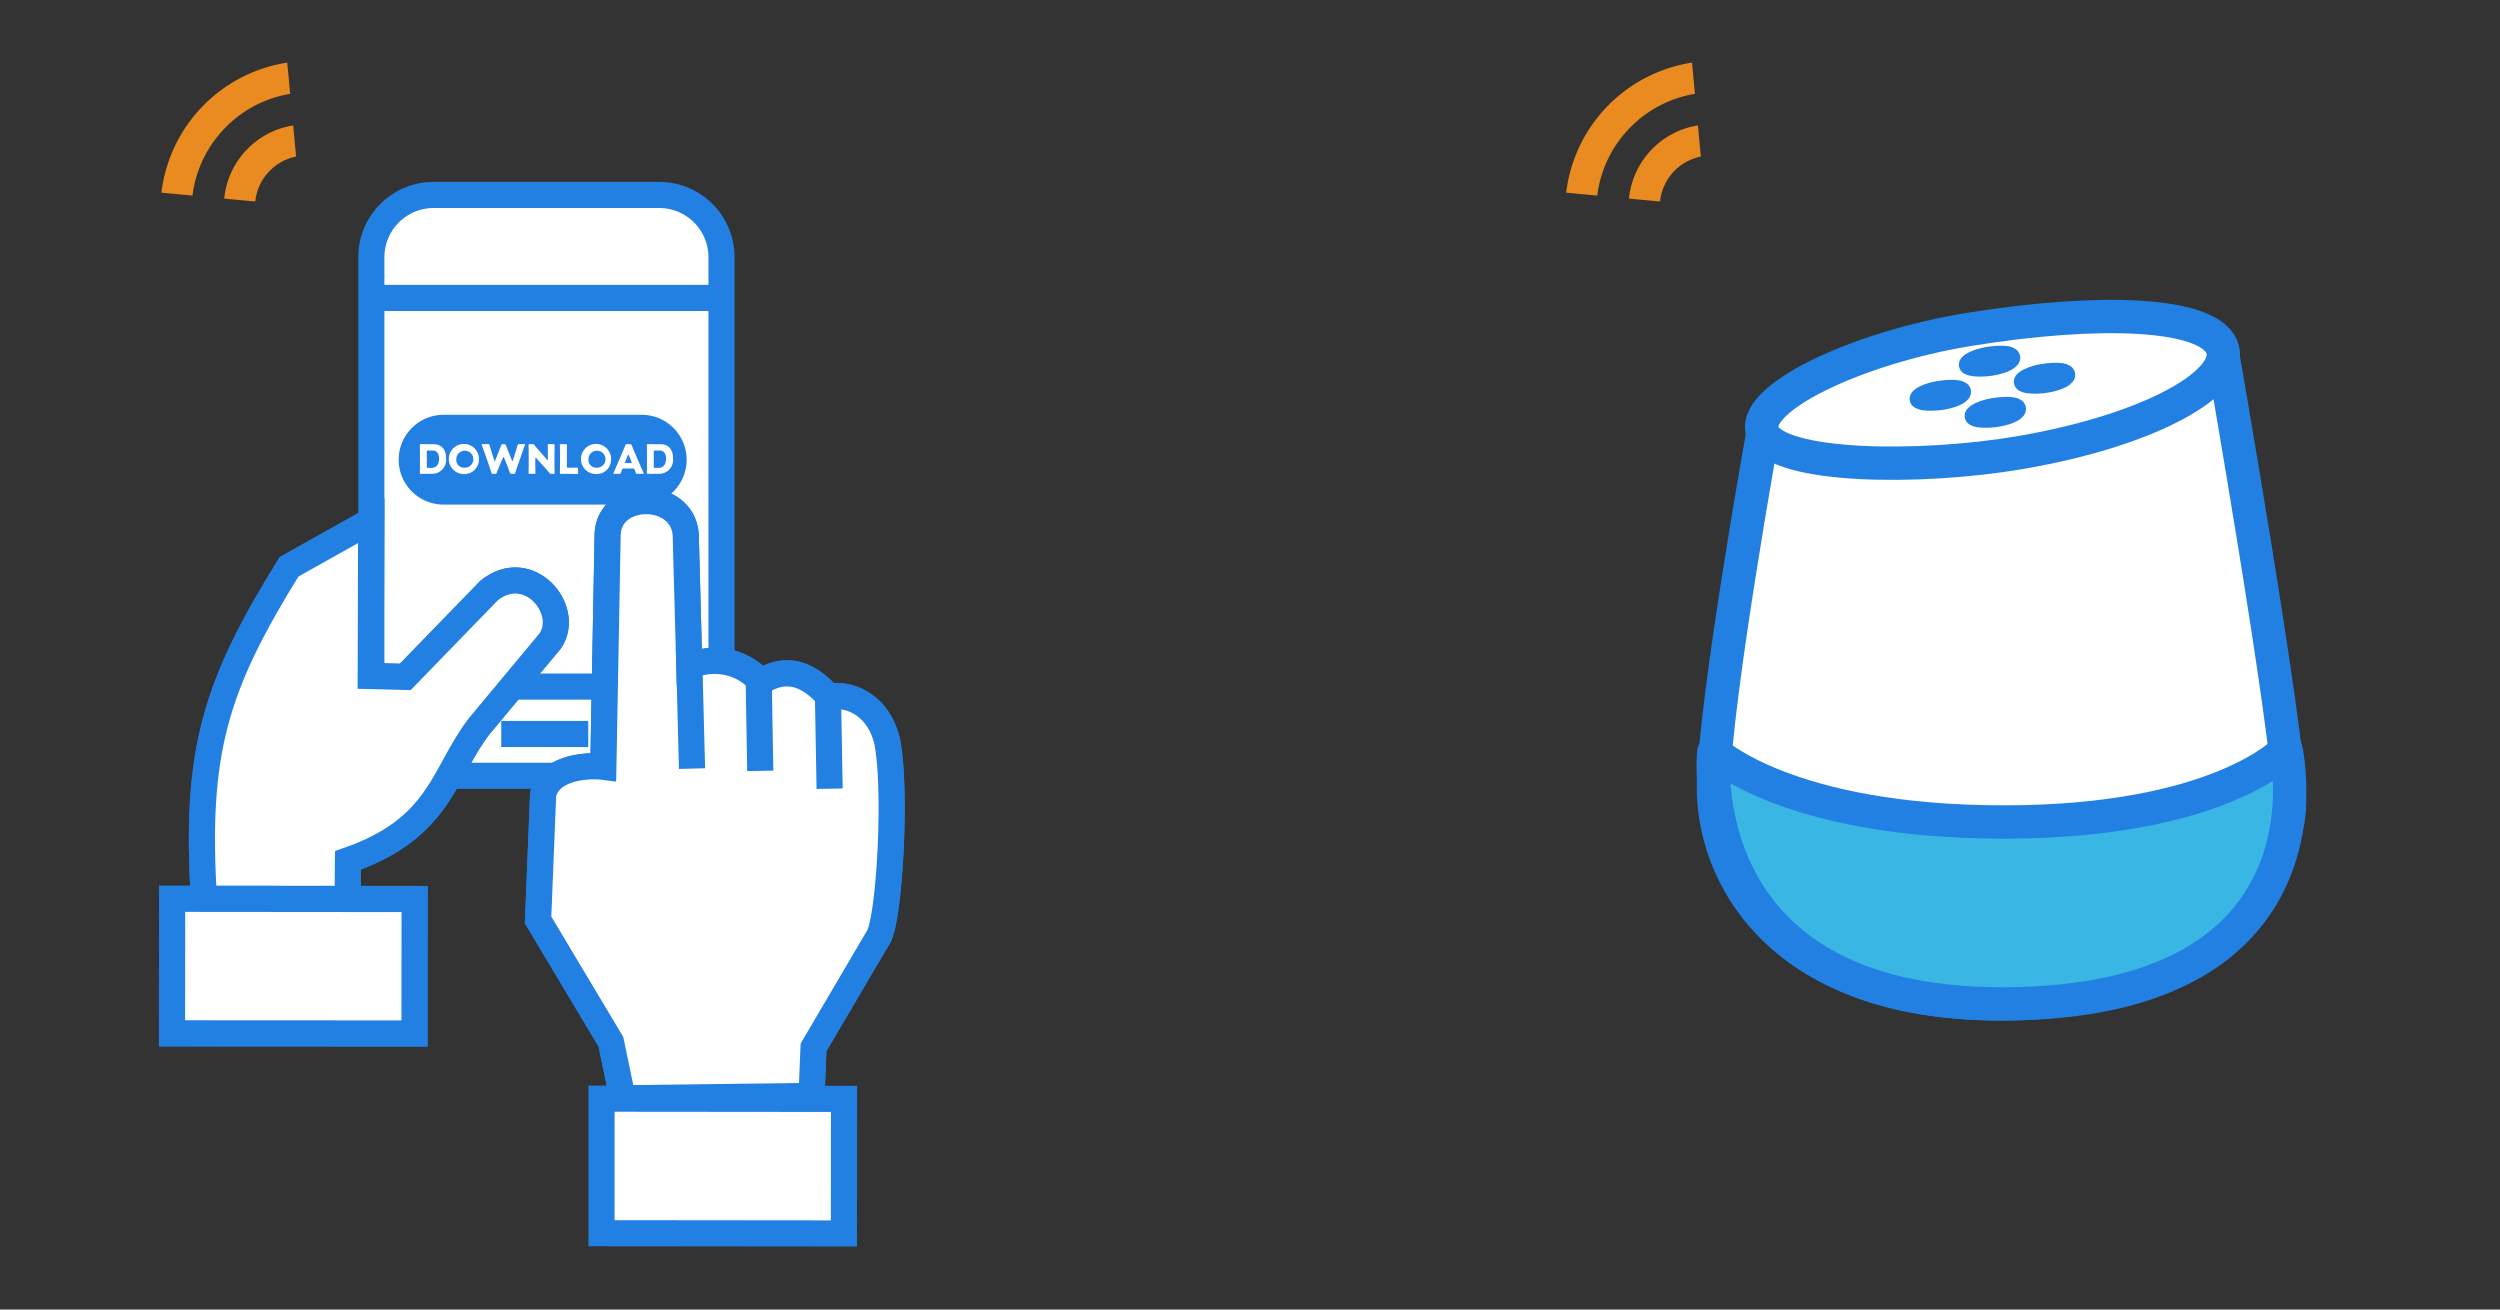
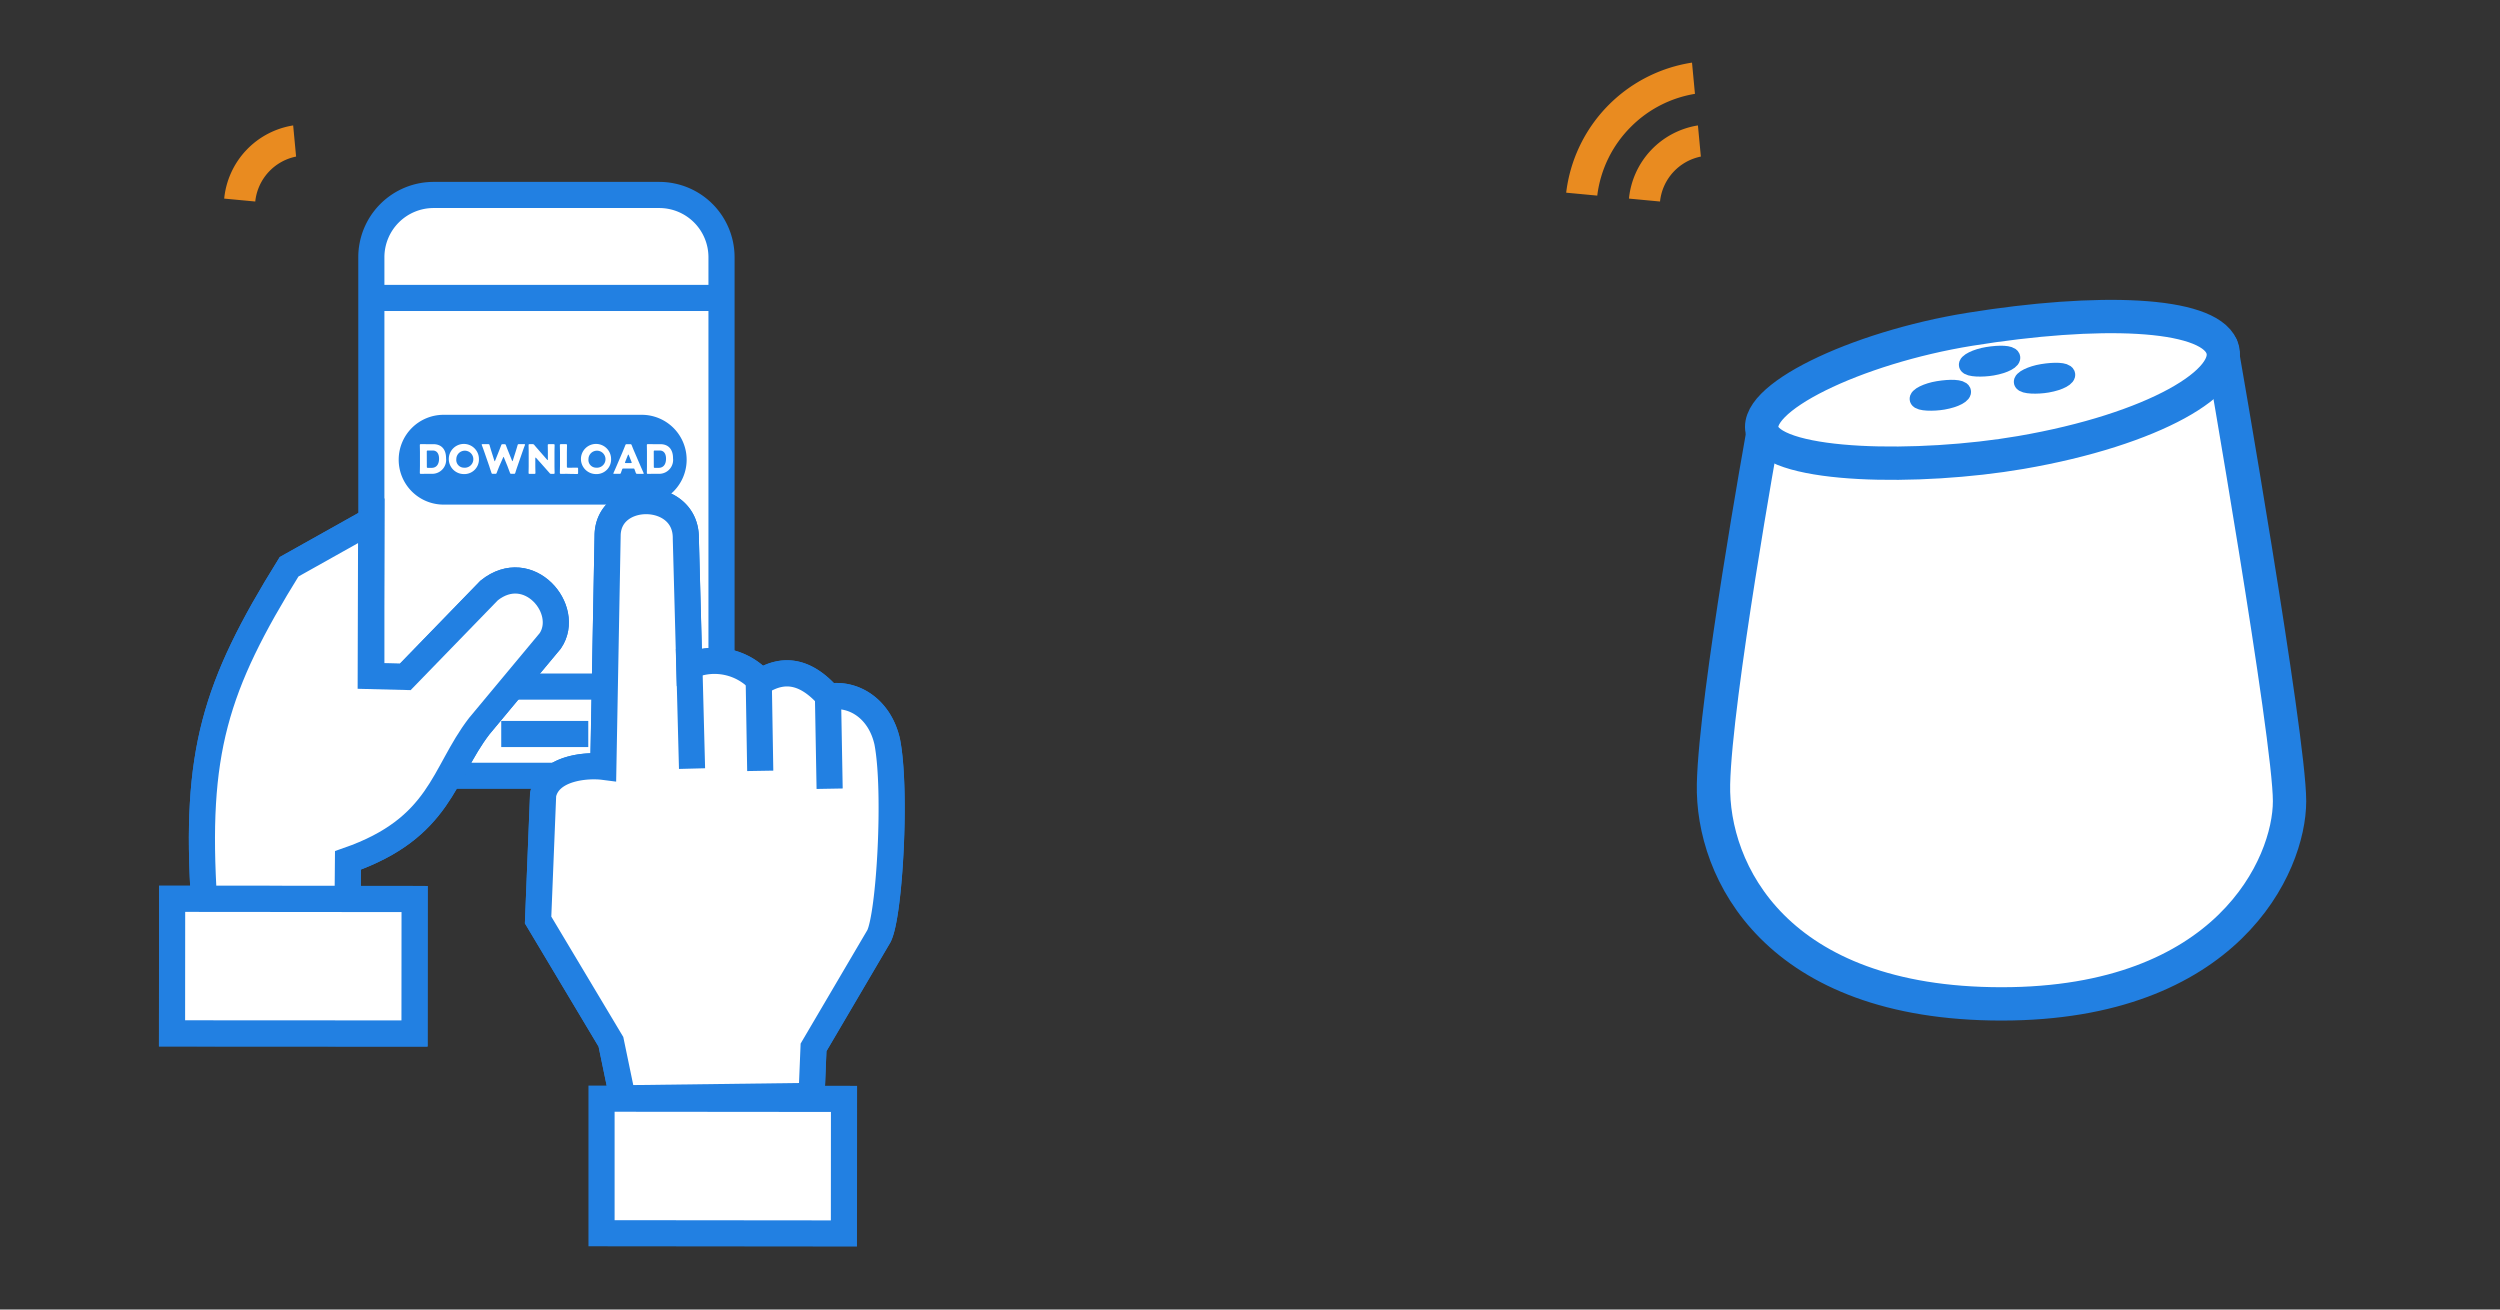
<svg xmlns="http://www.w3.org/2000/svg" id="layout" width="210" height="110" viewBox="0 0 210 110">
  <rect x="0" y="0" width="210" height="110" fill="#333333" stroke="none" />
  <defs>
    <style>.cls-1,.cls-4,.cls-7{fill:#fff;}.cls-1,.cls-2,.cls-3,.cls-4,.cls-5{stroke:#2280e2;}.cls-1,.cls-3{stroke-linecap:round;stroke-linejoin:round;stroke-width:2.8px;}.cls-2,.cls-6{fill:#2280e2;}.cls-2,.cls-4,.cls-5{stroke-miterlimit:10;}.cls-2{stroke-width:1.4px;}.cls-3{fill:#3ab6e4;}.cls-4,.cls-5{stroke-width:2.195px;}.cls-5{fill:none;}.cls-8{fill:#e98b20;}</style>
  </defs>
  <g id="レイヤー_1" data-name="レイヤー 1">
    <path class="cls-1" d="M148.073,36.417s-3.979,22.121-4.139,29.446,5.253,18.464,24.195,18.464,24.193-11.62,24.193-17.03-5.729-38.2-5.729-38.2Z" />
    <path class="cls-1" d="M148.1,36.417c-1.274-2.864,7.816-7.212,17.349-8.754,10.82-1.746,19.892-1.431,21.166,1.435s-5.73,7-16.872,8.912C161.179,39.479,149.37,39.284,148.1,36.417Z" />
-     <path class="cls-2" d="M165.74,34.99c-.123-.28.759-.7,1.68-.848,1.051-.169,1.931-.14,2.054.14s-.56.679-1.636.865C167,35.287,165.858,35.269,165.74,34.99Z" />
    <path class="cls-2" d="M161.12,33.558c-.123-.28.759-.7,1.68-.848,1.05-.171,1.931-.14,2.054.14s-.56.679-1.637.865C162.387,33.855,161.242,33.837,161.12,33.558Z" />
    <path class="cls-2" d="M169.872,32.126c-.123-.28.759-.7,1.68-.849,1.05-.17,1.931-.14,2.054.14s-.56.679-1.637.864C171.142,32.423,170,32.405,169.872,32.126Z" />
    <path class="cls-2" d="M165.256,30.694c-.123-.28.759-.7,1.68-.85,1.05-.17,1.931-.14,2.054.14s-.56.679-1.637.864C166.526,30.99,165.379,30.971,165.256,30.694Z" />
-     <path class="cls-3" d="M192.028,63s-5.572,6.048-23.717,6.048-24.353-5.89-24.353-5.89-2.293,21.169,24.193,21.169C196.853,84.328,192.028,63,192.028,63Z" />
  </g>
  <path class="cls-4" d="M36.419,16.377H55.378a5.23,5.23,0,0,1,5.229,5.23v43.56H31.193V21.607A5.231,5.231,0,0,1,36.419,16.377Z" />
  <path class="cls-4" d="M31.237,25.027H60.421M31.237,57.673H60.421" />
  <line class="cls-5" x1="42.104" y1="61.656" x2="49.415" y2="61.656" />
  <path class="cls-4" d="M31.178,43.744l-.036,13.044,2.9.073L41.089,49.6c3.313-2.654,6.894,1.6,5.14,4.221l-5.974,7.174c-3.072,4-3.193,8.544-11.025,11.275L29.2,75.643l-12.053.11c-.8-12.565.891-18.076,7.136-28.144Z" />
  <path class="cls-4" d="M31.178,43.744l-.036,13.044,2.9.073L41.089,49.6c3.313-2.654,6.894,1.6,5.14,4.222l-5.974,7.174c-3.072,4-3.193,8.544-11.025,11.274L29.2,75.644l-12.053.112c-.8-12.565.891-18.078,7.136-28.146Z" />
  <path class="cls-4" d="M51.041,44.987c.035-3.915,6.625-3.877,6.565.242l.287,10.736a5.188,5.188,0,0,1,6.015,1.309c2.115-1.355,3.989-.7,5.7,1.245,2.162-.351,4.314,1.075,4.917,3.8.788,4.083.2,14.532-.7,16.313L68.334,87.98l-.166,4.074-15.869.2-.983-4.742L45.2,77.275l.416-10.531c.482-2.293,3.731-2.5,5.057-2.331Z" />
  <path class="cls-4" d="M51.039,44.988c.038-3.915,6.626-3.88,6.571.242L57.9,55.966a5.171,5.171,0,0,1,6.011,1.313c2.118-1.354,3.991-.7,5.7,1.244,2.163-.355,4.317,1.075,4.92,3.8.788,4.082.2,14.532-.7,16.313l-5.493,9.344-.166,4.075-15.868.2-.984-4.743L45.2,77.278l.424-10.535c.483-2.293,3.73-2.5,5.058-2.33Z" />
  <path class="cls-6" d="M37.261,34.844H53.907a3.772,3.772,0,0,1,3.771,3.771h0a3.772,3.772,0,0,1-3.771,3.772H37.261a3.771,3.771,0,0,1-3.771-3.772h0A3.771,3.771,0,0,1,37.261,34.844Z" />
  <path class="cls-7" d="M35.841,39.8c-.156,0-.453.007-.476.007-.071,0-.1-.023-.1-.094,0-.025.011-.4.011-.579V37.977c0-.179-.011-.554-.011-.578,0-.07.025-.094.1-.094.023,0,.32.006.476.006h.567c.623,0,1.061.379,1.061,1.18a1.168,1.168,0,0,1-1.011,1.3,1.267,1.267,0,0,1-.185.008Zm.013-.6c0,.088.018.1.1.1h.3c.376,0,.626-.257.626-.775,0-.4-.175-.682-.531-.682h-.4c-.083,0-.1.017-.1.1Z" />
  <path class="cls-7" d="M40.23,38.535a1.225,1.225,0,0,1-1.16,1.287c-.038,0-.076,0-.114,0a1.266,1.266,0,1,1,1.274-1.288Zm-1.9.037a.647.647,0,0,0,.648.713.715.715,0,1,0-.645-.779Q38.331,38.539,38.331,38.572Z" />
  <path class="cls-7" d="M41.936,39.173c-.07.175-.127.319-.209.535-.03.081-.047.094-.135.094h-.185c-.088,0-.1-.013-.132-.1-.071-.216-.119-.35-.175-.534l-.422-1.216c-.055-.156-.1-.291-.2-.548a.163.163,0,0,1-.013-.057c0-.031.023-.038.078-.038H41c.087,0,.105.014.129.1.067.233.1.354.148.5l.247.781c.014.038.024.054.034.054s.02-.016.033-.05l.3-.751c.064-.158.115-.29.206-.534.03-.081.047-.095.134-.095h.136c.088,0,.105.014.135.095.088.24.142.379.207.537l.3.741c.014.034.025.05.034.05s.021-.016.034-.054l.247-.774c.043-.142.081-.262.149-.5.024-.088.04-.1.128-.1h.422c.055,0,.078.007.078.038a.189.189,0,0,1-.013.057c-.1.257-.146.392-.2.548l-.422,1.216c-.061.175-.111.325-.175.534-.028.088-.044.1-.133.1h-.189c-.087,0-.105-.013-.135-.094-.081-.216-.138-.362-.2-.532l-.3-.738c-.014-.038-.023-.056-.037-.056s-.023.018-.037.056Z" />
  <path class="cls-7" d="M44.966,39.127c0,.179.011.567.011.591,0,.071-.02.088-.1.088H44.5c-.078,0-.1-.013-.1-.088,0-.024.01-.412.01-.591V37.989c0-.18-.01-.568-.01-.592,0-.071.02-.088.1-.088h.223a.169.169,0,0,1,.165.078c.125.152.244.287.365.426l.7.8a.074.074,0,0,0,.045.031c.014,0,.023-.017.023-.055v-.6c0-.18-.009-.567-.009-.592,0-.071.019-.087.1-.087h.376c.077,0,.1.014.1.087,0,.025-.011.412-.011.592v1.138c0,.179.011.567.011.592,0,.071-.021.087-.1.087h-.167a.166.166,0,0,1-.164-.078c-.123-.141-.234-.262-.372-.422l-.751-.842c-.017-.019-.03-.026-.04-.026s-.028.016-.028.053Z" />
  <path class="cls-7" d="M47.6,39.8c-.155,0-.453.007-.476.007-.071,0-.095-.023-.095-.094,0-.025.011-.4.011-.579V37.988c0-.18-.011-.568-.011-.592,0-.071.02-.088.1-.088h.4c.078,0,.1.014.1.088,0,.024-.011.412-.011.592v1.2c0,.088.017.1.1.1h.23c.158,0,.5-.006.525-.006.072,0,.088.02.088.1v.334c0,.078-.013.1-.088.1-.023,0-.365-.007-.525-.007Z" />
  <path class="cls-7" d="M51.331,38.535a1.225,1.225,0,0,1-1.16,1.287c-.038,0-.076,0-.114,0a1.266,1.266,0,1,1,1.274-1.288Zm-1.9.037a.647.647,0,0,0,.648.713.715.715,0,1,0-.645-.779Q49.432,38.539,49.432,38.572Z" />
  <path class="cls-7" d="M52.362,39.356a.086.086,0,0,0-.1.071c-.024.065-.05.129-.1.281-.03.081-.047.094-.135.094H51.6c-.055,0-.078-.007-.078-.034a.169.169,0,0,1,.02-.057c.125-.281.193-.432.249-.568l.5-1.166c.063-.156.145-.34.232-.571.034-.081.051-.095.139-.095h.267c.087,0,.1.014.138.095.088.231.169.422.23.562l.5,1.162c.064.149.132.3.256.581a.152.152,0,0,1,.021.057c0,.027-.023.034-.078.034h-.459c-.088,0-.1-.013-.136-.094-.05-.152-.078-.216-.1-.281s-.037-.071-.1-.071Zm.152-.553a.14.14,0,0,0-.013.057c0,.029.023.036.078.036h.405c.053,0,.078-.007.078-.036a.137.137,0,0,0-.014-.057l-.23-.575c-.01-.028-.023-.042-.037-.042s-.027.014-.038.042Z" />
  <path class="cls-7" d="M54.906,39.8c-.156,0-.454.007-.477.007-.071,0-.094-.023-.094-.094,0-.025.009-.4.009-.579V37.977c0-.179-.009-.554-.009-.578,0-.07.023-.094.094-.094.023,0,.321.006.477.006h.567c.622,0,1.061.379,1.061,1.18a1.169,1.169,0,0,1-1.011,1.3,1.267,1.267,0,0,1-.185.008Zm.014-.6c0,.088.016.1.1.1h.3c.376,0,.626-.257.626-.775,0-.4-.175-.682-.531-.682h-.4c-.087,0-.1.017-.1.1Z" />
  <path class="cls-4" d="M57.869,54.487l.262,10.075m5.6-7.543.129,7.732m5.69-6.239.139,7.74" />
  <polygon class="cls-4" points="50.529 92.288 70.897 92.307 70.889 103.611 50.529 103.591 50.529 92.288" />
  <polygon class="cls-4" points="14.458 75.499 34.827 75.518 34.818 86.812 14.449 86.802 14.458 75.499" />
  <polygon class="cls-4" points="14.459 75.5 34.827 75.519 34.819 86.812 14.451 86.801 14.459 75.5" />
-   <path class="cls-8" d="M19,10.65a9.84,9.84,0,0,1,5.376-2.766L24.129,5.26a12.565,12.565,0,0,0-10.57,10.925l2.611.246A9.851,9.851,0,0,1,19,10.65Z" />
-   <path class="cls-8" d="M18.832,16.682l2.61.245a4.306,4.306,0,0,1,3.43-3.775l-.246-2.616a6.911,6.911,0,0,0-5.794,6.146Z" />
+   <path class="cls-8" d="M18.832,16.682l2.61.245a4.306,4.306,0,0,1,3.43-3.775l-.246-2.616a6.911,6.911,0,0,0-5.794,6.146" />
  <path class="cls-8" d="M137,10.65a9.84,9.84,0,0,1,5.376-2.766l-.247-2.624a12.565,12.565,0,0,0-10.57,10.925l2.611.246A9.851,9.851,0,0,1,137,10.65Z" />
  <path class="cls-8" d="M136.832,16.682l2.61.245a4.306,4.306,0,0,1,3.43-3.775l-.246-2.616a6.911,6.911,0,0,0-5.794,6.146Z" />
</svg>